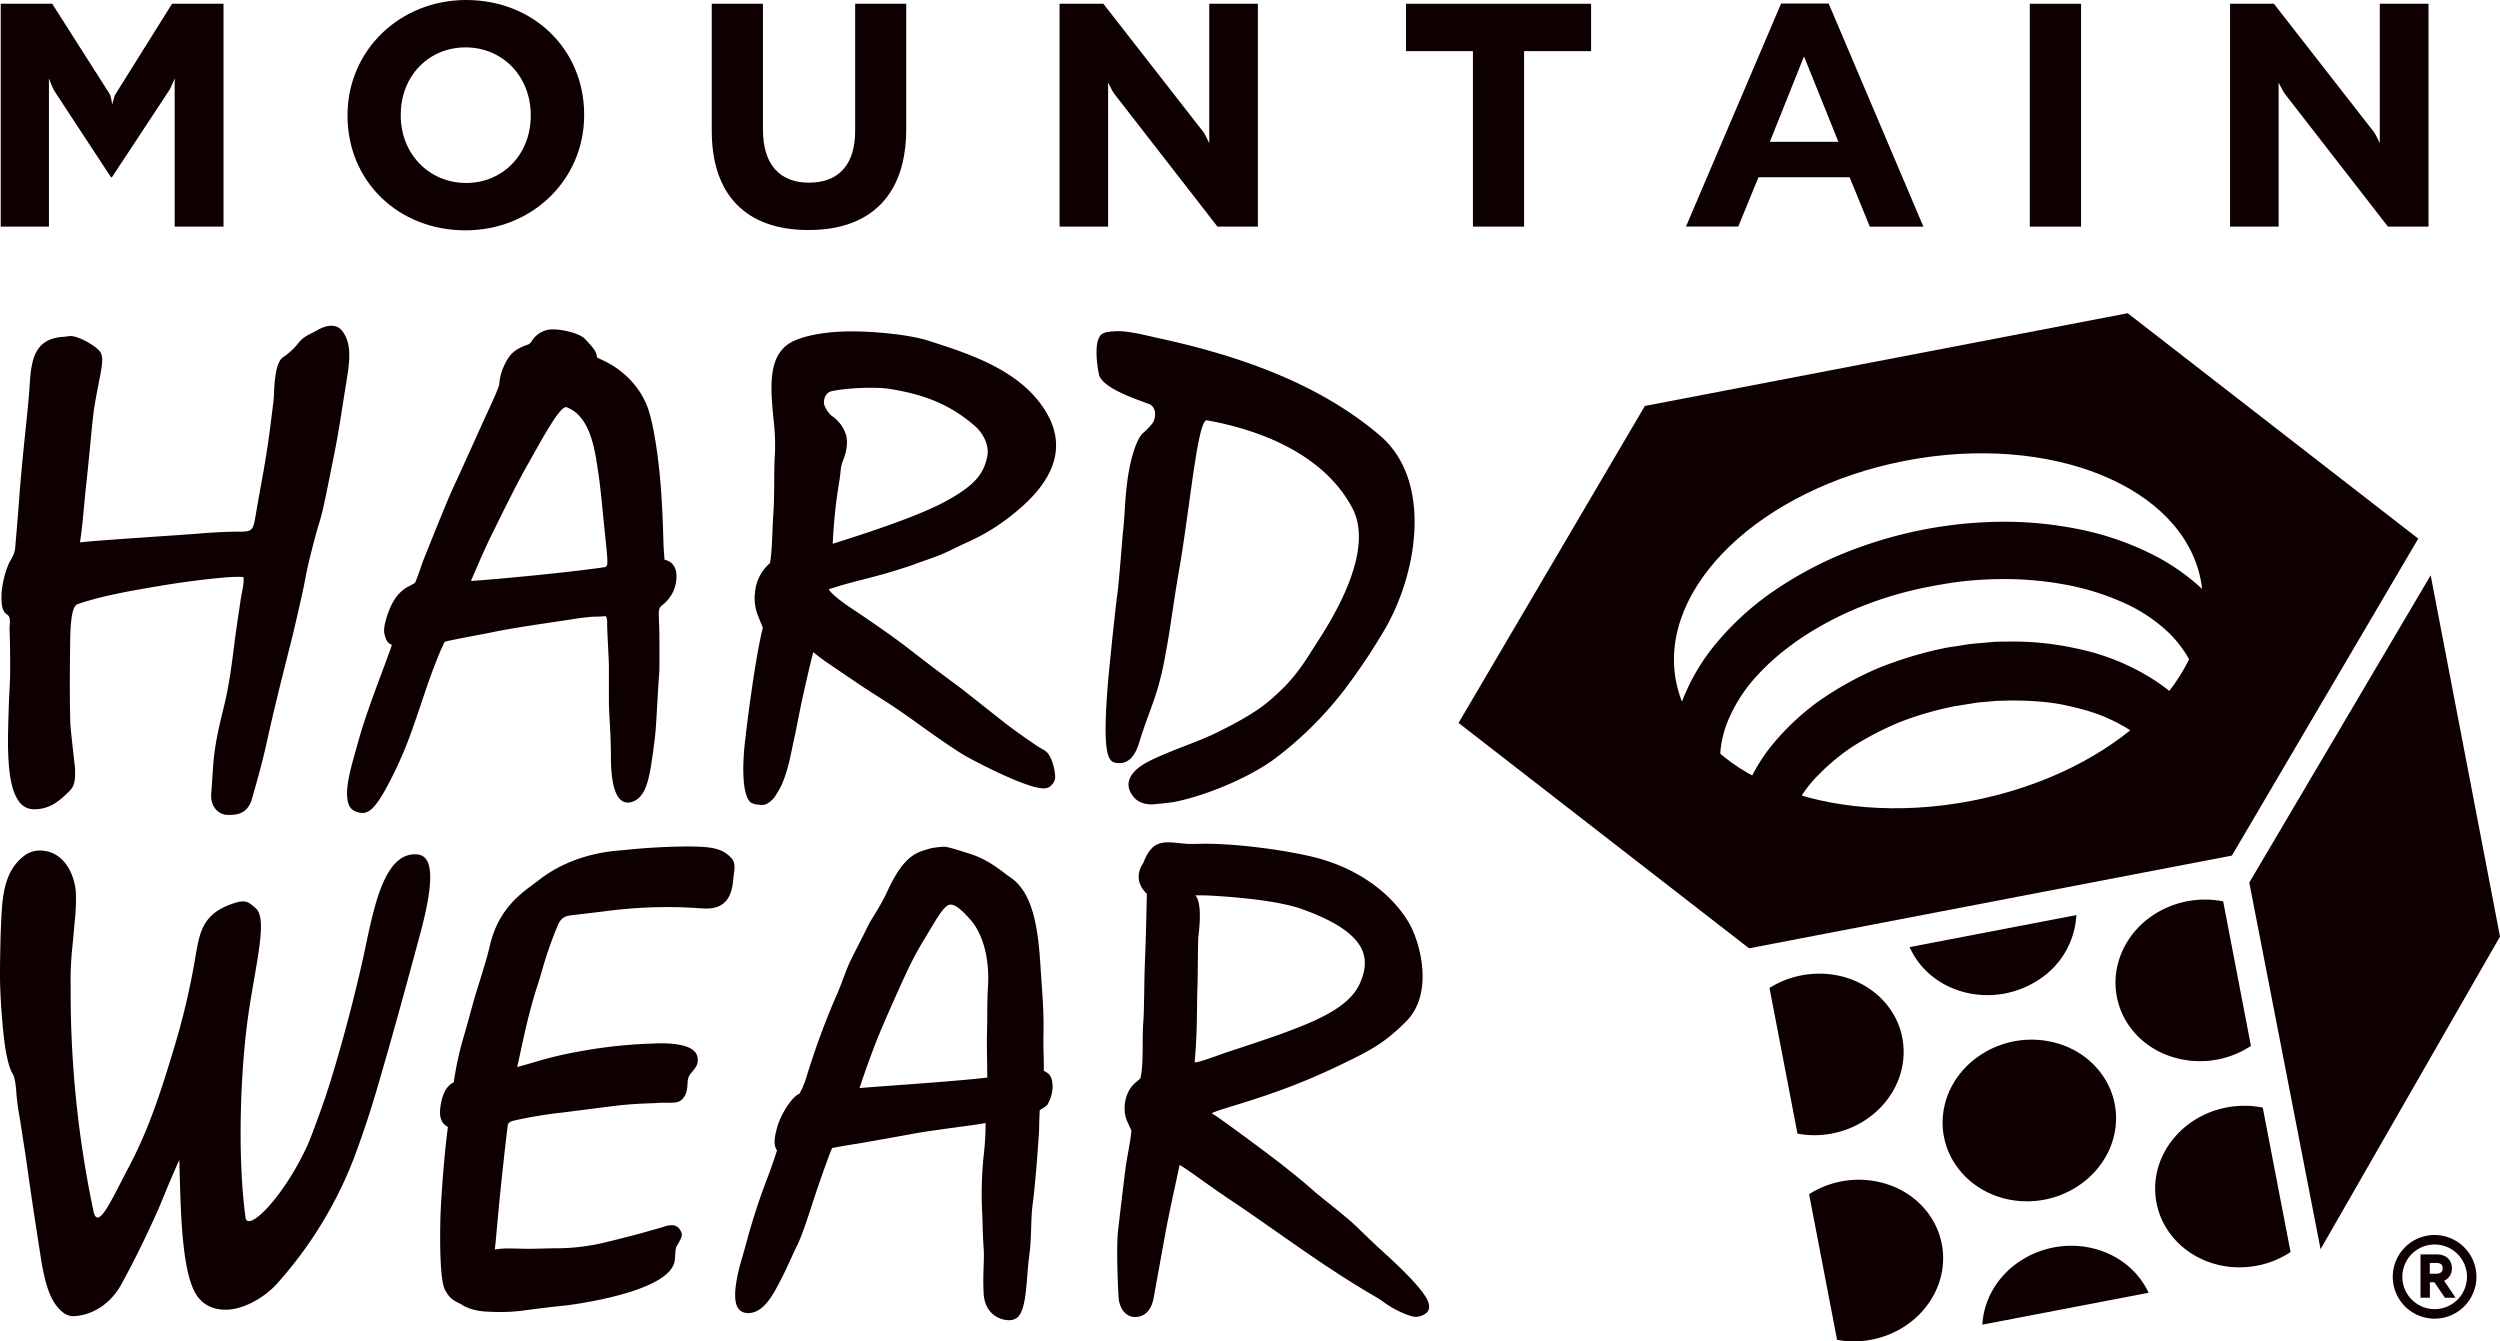
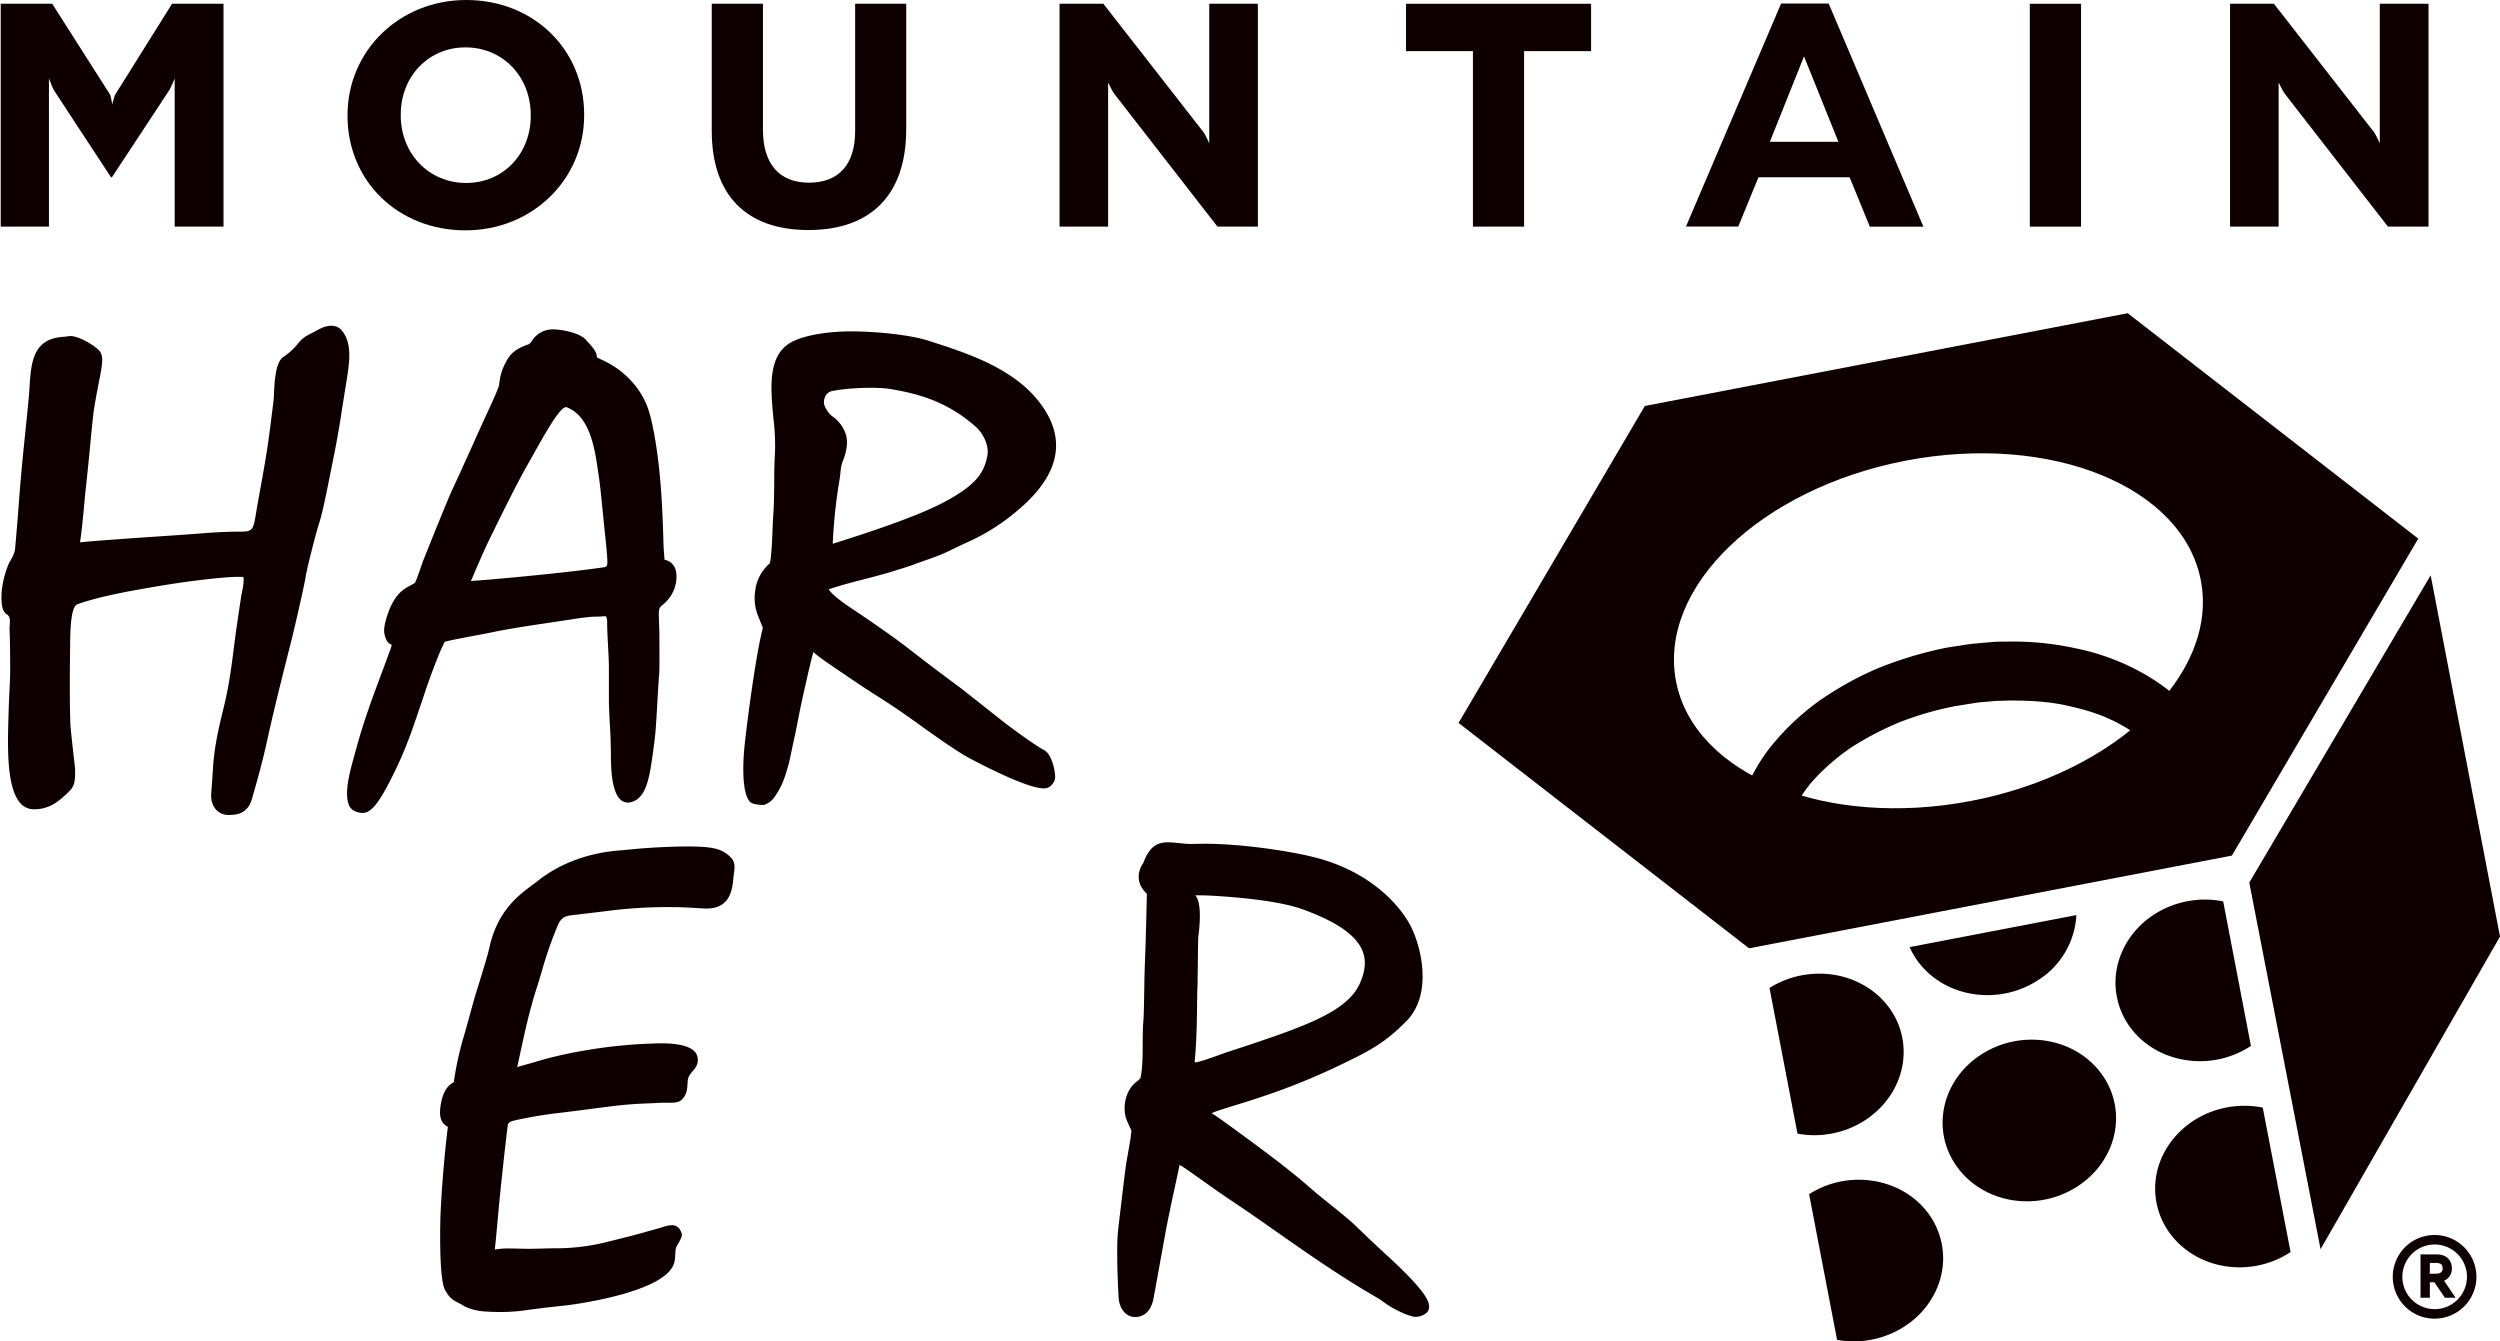
<svg xmlns="http://www.w3.org/2000/svg" id="レイヤー_1" data-name="レイヤー 1" viewBox="0 0 1108 594.5">
  <defs>
    <style>.cls-1{fill:#0e0000;}</style>
  </defs>
  <title>New_MHWLogo_brk</title>
  <path class="cls-1" d="M1114.05,583.78a18.54,18.54,0,1,0,18.5,18.56A18.56,18.56,0,0,0,1114.05,583.78Zm0,32.86a14.32,14.32,0,1,1,14.31-14.3A14.34,14.34,0,0,1,1114.05,616.64Z" transform="translate(-35 -36.43)" />
  <path class="cls-1" d="M1121.67,598.54c0-3.72-2.59-6.15-6.6-6.15h-7.3v19.19h4.15v-6.86h2l4.65,6.87h4.74l-5.08-7.53A5.78,5.78,0,0,0,1121.67,598.54Zm-9.75-2.38h2.66c2.71,0,3,1.35,3,2.37,0,.6,0,2.42-3,2.42h-2.72Z" transform="translate(-35 -36.43)" />
-   <path class="cls-1" d="M790.58,409.66l-2.42-3.2-1.32-1.74c-.51-.75-1.1-1.79-1.71-2.78a46.13,46.13,0,0,1-3.72-7.17c-.55-1.34-1.18-2.76-1.77-4.27-.43-1.57-.91-3.18-1.38-4.89l-.36-1.3-.19-.65-.09-.34-.1-.65c-.14-.76-.29-1.52-.44-2.31l-.21-1.19-.18-1.54c-.11-1.07-.2-2.16-.31-3.27a65,65,0,0,1,4-26.8,91,91,0,0,1,15.65-26.5,124.43,124.43,0,0,1,24.56-22.32,164.76,164.76,0,0,1,30.56-16.68,193.55,193.55,0,0,1,34.05-10.45l1.12-.22,1.28-.27,2-.37,4.19-.72c3-.44,6.1-.91,9-1.21,5.91-.68,11.85-1,17.74-1.13a164.82,164.82,0,0,1,34.73,3.08A127.4,127.4,0,0,1,987,281.21a95.09,95.09,0,0,1,25.41,17.6,67.87,67.87,0,0,1,15.44,22.61,57.12,57.12,0,0,1,2,5.72c.59,1.87,1,3.7,1.41,5.46l.26,1.32.07.34,0,.16.14.79,0,.51c.08.71.15,1.4.22,2.07s.17,1.34.25,2c0,.33.08.6.1,1s0,.82,0,1.24a50.33,50.33,0,0,1-.13,8.42,46.94,46.94,0,0,1-.77,5.79c-.64,3.07-1,4.7-1,4.7L1009,356s.17-1.12.43-3.17a24.17,24.17,0,0,0,.29-3.84,35.34,35.34,0,0,0-.09-4.59v-.6a6.43,6.43,0,0,0-.14-.92c-.08-.63-.18-1.3-.28-2s-.22-1.35-.34-2.05l-.08-.52c0,.26-.08-.7.11.57l0-.05,0-.1,0-.2-.22-.82a25.41,25.41,0,0,0-1-3.38,36.17,36.17,0,0,0-1.41-3.54,39.08,39.08,0,0,0-4.34-7.26,47.86,47.86,0,0,0-6.37-7.27,71,71,0,0,0-19.17-12.62,112.88,112.88,0,0,0-25.77-8.05A148,148,0,0,0,921,293.09c-5.08.08-10.21.34-15.38.92-2.62.24-5,.63-7.52,1l-4.08.69-2,.35-1.73.35A165.53,165.53,0,0,0,860.54,305a148,148,0,0,0-26.38,13.62c-3.95,2.65-7.67,5.46-11.17,8.35a107,107,0,0,0-9.48,9.12A68.58,68.58,0,0,0,801,355.48a46.73,46.73,0,0,0-3.71,17.95c0,.58,0,1.17.05,1.73a6.86,6.86,0,0,0,0,.9l.14,1.2c.09.79.19,1.55.3,2.31.09.5.21,1,.31,1.45.25,1.15.49,2.26.72,3.3.39,1,.69,2,1,2.92a32.86,32.86,0,0,0,1.95,4.57c.32.65.51,1.2.84,1.83l1.2,1.81c1.42,2.22,2.19,3.4,2.19,3.4Z" transform="translate(-35 -36.43)" />
  <path class="cls-1" d="M817,443.2s-.73-.92-2.06-2.64c-.35-.43-.73-.92-1.14-1.45s-1-1.51-1.49-2.36a40.51,40.51,0,0,1-3.27-6.18c-.49-1.13-1-2.36-1.55-3.63s-.83-2.73-1.26-4.19c-.22-.72-.41-1.47-.63-2.24s-.29-1.8-.44-2.72c-.21-1.32-.42-2.68-.64-4.07-.13-.58-.1-1.78-.17-2.72s0-2,0-3a30.28,30.28,0,0,1,.35-6.11c.26-1.94.57-3.93,1-6,.55-1.94,1.14-3.93,1.75-6a76.33,76.33,0,0,1,12.84-23.15,110.93,110.93,0,0,1,20.66-19.47,146.31,146.31,0,0,1,25.85-14.46,170.94,170.94,0,0,1,28.89-8.91l.95-.21.47-.09.86-.17,1.72-.27,3.47-.52c2.31-.36,4.45-.77,7.22-1s5.25-.47,7.86-.69,5-.11,7.57-.18a130.68,130.68,0,0,1,29.39,3.05,103,103,0,0,1,26.71,9.44c8.13,4.3,15.51,9.39,21.26,15.65a46.42,46.42,0,0,1,4,4.73,32.93,32.93,0,0,1,3.47,4.92c1,1.7,2,3.36,2.9,5s1.45,3.44,2.13,5.08c.34.82.64,1.64,1,2.43s.43,1.65.65,2.44l1.13,4.68.25,1.11,0,.13.13.67,0,.24v.44c.07.58.12,1.16.17,1.72a25.26,25.26,0,0,1,.26,3.59,43.68,43.68,0,0,1-.21,7.16,44.89,44.89,0,0,1-.73,4.87l-.87,3.95-19.65-4.36s.11-.92.27-2.63a19.87,19.87,0,0,0,.11-3.12,34.57,34.57,0,0,0-.16-3.69,21.67,21.67,0,0,0-.42-2.8c-.08-.56-.2-1.14-.29-1.71l-.08-.43,0-.23c-.09-.51.1.65.08.51v0l0-.08-.22-.65c-.31-.87-.59-1.78-.89-2.72-.19-.46-.25-1-.48-1.42s-.48-.94-.74-1.41l-1.49-2.94c-.66-.92-1.33-1.89-2-2.89a20.08,20.08,0,0,0-2.36-2.91,26.14,26.14,0,0,0-2.8-2.89L983,362.85c-1.22-.84-2.46-1.72-3.73-2.59a30.62,30.62,0,0,0-4.06-2.46,35.06,35.06,0,0,0-4.44-2.3c-6.1-3-13.3-5-20.86-6.6s-15.73-2-24-2l-6.25.17c-2,.18-4,.37-6,.53-1.86.09-4.28.55-6.55.9l-3.46.55-1.7.28-.24,0,.32-.06-.08,0-.4.07-.76.19a142.28,142.28,0,0,0-24.22,7.12,136.86,136.86,0,0,0-21.35,11.21,97.47,97.47,0,0,0-16.47,14.3,57.26,57.26,0,0,0-9.85,15.52q-.73,1.94-1.41,3.78c-.29,1.26-.54,2.47-.84,3.65a16.42,16.42,0,0,0-.52,3.15c0,.46-.12.94-.17,1.4a4,4,0,0,0-.12,1.6c.1,1.41.2,2.78.28,4.09l.07,1,0,.47v.42c0,.2-.24-1.46-.11-.74.1.48.2.94.31,1.4.18.92.35,1.8.51,2.65s.53,1.61.78,2.35a38.69,38.69,0,0,0,1.42,3.63c.26.51.34.93.63,1.46s.67,1.09,1,1.56l1.76,2.86Z" transform="translate(-35 -36.43)" />
  <path class="cls-1" d="M978,175.25l-214,41.1L681.43,356.83l128.75,99.89,214-41.1,82.59-140.47ZM908.58,391.4C844.35,403.73,785.81,380,777.81,338.34s37.59-85.41,101.83-97.75S1002.4,252,1010.41,293.67,972.83,379.06,908.58,391.4Z" transform="translate(-35 -36.43)" />
  <path class="cls-1" d="M913.19,503.7c-17.71,11.36-22.58,33.67-10.82,49.9s35.53,20.13,53.24,8.72,22.57-33.7,10.84-49.88S930.91,492.34,913.19,503.7Z" transform="translate(-35 -36.43)" />
  <path class="cls-1" d="M884.8,462.22c11.7,16.2,35.55,20.12,53.26,8.75A36.39,36.39,0,0,0,955.25,442l-73.9,14.19A35.1,35.1,0,0,0,884.8,462.22Z" transform="translate(-35 -36.43)" />
-   <path class="cls-1" d="M984,603.81c-11.73-16.22-35.55-20.1-53.26-8.75-10.6,6.8-16.55,17.5-17.16,28.46l73.67-14.13A33.89,33.89,0,0,0,984,603.81Z" transform="translate(-35 -36.43)" />
  <path class="cls-1" d="M892.13,610.18c9.51-17.93,1.8-39.25-17.2-47.58a41,41,0,0,0-38.14,3.09l12.4,64.56C866.07,633.39,884,625.5,892.13,610.18Z" transform="translate(-35 -36.43)" />
  <path class="cls-1" d="M993.87,503.42a41,41,0,0,0,38.74-3.44l-12.29-64.05c-17.11-3.47-35.45,4.42-43.67,19.9C967.16,473.83,974.87,495.09,993.87,503.42Z" transform="translate(-35 -36.43)" />
  <path class="cls-1" d="M1037.85,527.32a40.89,40.89,0,0,0-11.61-.66c-21.17,1.72-37.34,19.12-36,38.8s19.5,34.25,40.72,32.51a41,41,0,0,0,19.22-6.63Z" transform="translate(-35 -36.43)" />
  <path class="cls-1" d="M831.64,538.85a39.91,39.91,0,0,0,10.86.56c21.24-1.76,37.35-19.14,36.13-38.85s-19.52-34.22-40.74-32.46a41.37,41.37,0,0,0-18.65,6.19Z" transform="translate(-35 -36.43)" />
  <polygon class="cls-1" points="1077.27 254.97 1108 415.09 1028.47 553.64 996.88 391.16 1077.27 254.97" />
  <path class="cls-1" d="M66.16,356.75c-.42-14.65-.1-29.95-.06-35.57.09-10.24,1-16.19,3.29-17,10.23-3.51,22-5.64,35.93-8s29.24-4.09,34.89-4.09c.89,0,1.73,0,2.59.05.29.59.42,2.44-.83,8.09-.09.61-2.26,14.79-3,20.74-1.16,9.26-2.35,18.88-4.63,28.19-2.08,8.52-4.31,17.54-4.94,27.52,0,0-.49,7.89-.77,11-.38,3.89,1,6.3,2.12,7.59a7.28,7.28,0,0,0,5.41,2.35c3.81,0,8.6-.44,10.55-7.27,2.52-8.8,4.74-16.68,7.08-27.42,3-13.92,10.12-41.69,10.12-41.69,1.37-5.33,5.81-24.62,6.49-28.82.74-4.77,5-21,6-24,1.79-5.23,4.47-19.61,5.64-25.31,3.21-15.55,3.81-21,6.15-35.41,1.61-10,3.23-18.59-1.6-24.69-2.29-2.87-6.23-2.92-10.89-.29-3.73,2.1-5.72,2.54-8.2,5.42a29.21,29.21,0,0,1-6.84,6.47c-3.18,1.92-4,9.05-4.27,17.4-.06,1.92-1.19,10-1.35,11.58-2.13,17.21-4.29,26.69-6.6,40.47-1.19,7.05-1.35,8-6.85,8-7.16,0-13.19.42-19,.89-7,.6-43.45,2.86-52.14,3.85,1.09-6.57,2-19.06,2.75-25.54,1.46-13,2.68-28.56,3.55-34,2.49-15.6,5.11-21.92,2.4-25.22-2.07-2.5-9.22-6.69-13-6.69l-2.83.35c-13.83.72-14.54,11.35-15.25,22.7-.56,9.08-3.2,30.15-4.61,49.65-.67,9.22-1.77,21.63-1.77,21.63-.36,2.45-1.32,3.84-2.72,6.37A42.68,42.68,0,0,0,35.71,299c-.2,4.61,0,8.34,2.42,9.79,2,1.17,1,4.73,1.11,6.65.24,5.47.27,14.84.27,17.8,0,5-.43,10.54-.61,16.07-.39,13.69-1.51,33.45,4.15,41.8a8.15,8.15,0,0,0,7,4c6.6,0,10.66-3.27,14.21-6.61,3.17-3,4.24-3.92,4-11.53C68.3,377,66.22,359.53,66.16,356.75Z" transform="translate(-35 -36.43)" />
  <path class="cls-1" d="M206.33,320.22a4.42,4.42,0,0,0,2.33,2,37.48,37.48,0,0,1-1.38,4l-1.82,5c-4.54,12.24-8.92,23.53-12.36,36.28-2.47,8.91-5.77,19.31-3.56,25.47,1.24,3.4,5,3.75,6.24,3.75,3.25,0,6.27-3.3,11-12.12a179.54,179.54,0,0,0,11.58-26.74c1.05-2.91,3.72-10.89,4.91-14.4,3-8.87,5-13.9,7-18.74l1.82-3.86c5.67-1.42,14.54-2.84,22.52-4.51,8.95-1.87,27.1-4.36,36.25-5.81,0,0,5.51-.81,8.06-.81,3.32,0,4.36-.37,4.72-.06a5.91,5.91,0,0,1,.45,2.42c-.06,4.49.83,16.52.77,20.32,0,2.6,0,9.62,0,14.17,0,3.79.4,10.12.58,13.56.16,2.5.31,8.39.31,11.08,0,8.32.79,20.92,7.56,20.92a7.56,7.56,0,0,0,5.1-2.37c3.92-3.66,5-13,6-19.85.3-2.2,1-7.67,1.11-9.32.69-8.59,1-17.92,1.65-25.71v-.33c.16-1.71.08-10.78.08-13.79,0-13.19-1.15-14.28,1.31-16.17a16,16,0,0,0,6.22-13.83c-.54-4.86-3.62-5.88-5.27-6.29-.11-1.84-.4-5-.45-7-.29-10.7-.75-21.67-1.75-31.55-1.15-11.5-3-22.08-4.93-27.93-2.94-8.9-10-16.94-19.44-21.53l-3.38-1.63c-.08-2.66-1.95-4.63-5.2-8.1-2.69-2.87-11.15-4.54-15.09-4.31a10.88,10.88,0,0,0-8.57,5.14c-1.23,1.85-1.72,1.42-3.75,2.33-2.68,1.2-5.55,2.64-7.71,7a23.94,23.94,0,0,0-3,10.15c-1,3-1.94,5.12-7.12,16.28,0,0-11,24.52-13.33,29.39-2.46,5.15-12,29.11-13.29,32.33-.72,1.82-2.15,6.65-3.58,9.7,0,0-1.36.85-2.52,1.43-3.59,1.8-7.46,5.12-10.15,14.28C204.75,315.54,205.06,317.21,206.33,320.22Zm45.6-44.78c4.57-9.3,11.63-23.76,16.4-32.17,6-10.51,14.78-27.29,17.77-26.36,11.1,4.21,12.72,20.28,14.18,29.86,1,6.53,2,18.33,2.61,24,.2,1.93.94,8.65,1.16,11.8.3,4.23.24,5-1.31,5.26-15.22,2.27-48,5.38-59,6.09C243.73,293.89,249,281.47,251.93,275.44Z" transform="translate(-35 -36.43)" />
  <path class="cls-1" d="M373.2,393.18c1.11,0,3.55-1.34,5.05-3.46,3.35-4.87,4.37-7.94,6.1-14,1-3.68,1.71-7.9,2.91-13.17.54-2.31,1.61-8.3,3.12-15.4,0,0,3.95-18,5.11-21.72,3.06,2.87,11.71,8.42,18,12.75,5.22,3.57,10.73,7,14,9.11,5.15,3.33,10.39,7,15.44,10.65,0,0,14.73,10.66,20.49,13.83,5.21,2.88,26.64,14.06,34.06,14.06a4.55,4.55,0,0,0,3.32-1.19c2-2.09,2.11-3.38,1.6-6.43-.58-3.4-2-8-4.75-9.38-3.06-1.58-12.64-8.41-17.16-11.91-2.19-1.71-19.41-15.32-19.41-15.32-19.67-14.5-22.08-17-31.83-23.95-9.27-6.62-17.57-12.06-17.57-12.06-8.79-6-9.34-8-9.34-8s3.31-1.12,7-2.16c5.89-1.65,12.78-3.26,19.07-5.1,2.91-.86,9.6-2.91,11.86-3.8,4.52-1.74,10.09-3.36,14.95-5.73,2.72-1.31,5.45-2.64,8-3.81a91.74,91.74,0,0,0,22.6-14.19c17.16-14.27,22.1-29.36,12.12-44.88C486.45,200,463.75,193,446.43,187.42c-8.19-2.65-23.58-4.12-34-4.12-10.09,0-19.21,1.46-25.07,4-12.33,5.21-10.93,20.19-9.57,34.66a98.14,98.14,0,0,1,.69,15.05c-.32,4.67-.33,9.49-.35,13.77-.06,4.65-.07,9.48-.44,14.13-.1,1.54-.19,3.69-.3,6.08-.31,8.92-.79,14.05-1.23,15.12a19,19,0,0,0-6.5,12.57,20.86,20.86,0,0,0,1.44,11c.54,1.41,2,5,2,5-2.84,10.89-6.17,35.35-7.85,49.84-1.13,9.69-1.6,23,2.09,27.22C368.57,393.09,372.29,393.18,373.2,393.18ZM406.92,250c.8-4.23.41-6.26,1.69-9.39,1.61-4,2.33-8.27,1.26-11.68a15.8,15.8,0,0,0-6.11-8.09c-1.46-1-3.6-4.3-3.6-5.92s.57-4.59,3.78-5.21c8.44-1.62,20.46-1.73,25.5-.9,12,2,25.11,5.36,37.82,16.59,3.7,3.24,6.19,8.69,5.33,13.07-1.5,7.81-5.34,13.12-19.12,20.48s-40.25,15.56-49.4,18.48A230,230,0,0,1,406.92,250Z" transform="translate(-35 -36.43)" />
-   <path class="cls-1" d="M647.92,316.76c15.12-24.9,22.52-67-1.38-87.35-29.63-25.3-68.58-36.8-100-43.53-2.26-.5-11.57-2.92-16.7-2.65-3.27.17-6,.3-7.27,2.05-3.28,4.61-.48,17.32-.44,17.45,2.26,6.79,21.08,12,22.81,13.11,2.51,1.62,2.51,5.57.89,8.08a28,28,0,0,1-4.31,4.49c-2.77,2.51-5.52,11.15-6.83,20.83-1.31,9.89-1,14.53-2.11,24.15,0,0-1.63,20.69-2.26,25.46-1.52,11.38-4.09,38-4.09,38-2.74,32.07-.48,36.76,2.81,37.55,6.2,1.51,9.25-3.74,10.69-8.38,3.77-12.22,6.28-17.07,8.8-26.06,1.93-6.9,2.91-13,3.59-16.7,1.79-9.7,2.77-18.75,5.39-33.77,4.91-28.06,8.26-67.35,12.4-66.78,29.85,5.43,53.63,18.31,64.47,38.95,10.11,19.22-9.11,49.39-16.12,60.23-4.29,6.67-8,13.09-15.13,20.05-6.29,6.1-11.58,10.78-29.9,19.67-6.29,3-15,6.08-18.69,7.63-4.09,1.72-11.41,4.5-15.27,7.73-3.48,2.9-6.37,7.46-1.61,12.92,2.36,2.78,6.47,3.24,8.62,3,2.72-.29,5.47-.47,8-.9l.39,0c12.57-2.25,32.86-10.09,45.36-19.33a160.76,160.76,0,0,0,31.93-32A285.34,285.34,0,0,0,647.92,316.76Z" transform="translate(-35 -36.43)" />
  <path class="cls-1" d="M324.28,498.93a215.53,215.53,0,0,0-32,3.41,172.46,172.46,0,0,0-18,4.12c-2.9.88-7.66,2.22-10.06,2.88,1.79-7.9,3.89-18.6,6.46-27.67,1.28-4.85,3.06-9.82,4.43-14.73A176.48,176.48,0,0,1,282,447.06c1.57-4.06,3.51-4.73,7.11-5.08,0,0,15.45-1.83,16.52-2a212.42,212.42,0,0,1,28.88-1.5c3.93,0,12.56.63,13.4.63,8.29,0,11.39-4.8,12.06-12.86.3-3.83,1.46-7-.81-9.51-3.61-3.87-7.53-4.95-16.69-5.13-7-.14-17.79.36-25,1-2.47.22-5.91.57-7.47.7-16,1.18-28,6.78-36.22,13.19,0,0-2.4,1.85-3,2.25-6,4.53-15.11,11.32-18.71,26.92-1.07,4.75-3.17,11.47-5.84,20-1.7,5.44-3.61,13.1-5.62,19.87a145,145,0,0,0-4.49,20.47s-.06,0-.07.06c-1.68,1-4.78,2.9-5.87,11-.61,4.58.47,7.34,3.34,8.81-1.52,11.16-2.89,29.18-3.3,39.21,0,.28-.92,27.68,2,33,2.23,4.09,3.67,4.62,7.25,6.42.12.2,4.32,3.06,11.68,3.23a83,83,0,0,0,15.19-.39c5-.71,12.32-1.61,19.48-2.36.36,0,40.31-4.82,47.19-17,1.26-2.25,1.1-3.6,1.34-6.6a6.17,6.17,0,0,1,1.15-3.64c1.86-3.42,2.29-4,.79-6.44a4,4,0,0,0-3.71-1.86,10,10,0,0,0-2.89.51c-3,1-4.71,1.35-9,2.6-4.73,1.38-13.22,3.44-18.15,4.67a93.34,93.34,0,0,1-21.7,2.44c-1.77,0-9.51.24-11.39.24-1.58,0-7.51-.17-8.88-.17a35.3,35.3,0,0,0-6.27.49c.49-4.27.82-8.4,1.72-18.1.8-8.75,2.88-28,4-36.81.22-1.8,1.85-2,3.95-2.52a195.76,195.76,0,0,1,19.93-3.25c4.09-.49,22.51-2.91,25.51-3.22,8.62-.9,13.4-.82,17.07-1.08,5.66-.39,8.94.72,11.16-1.94,1.89-2.3,1.94-4.26,2.15-7.81.17-2.17,1.47-3.41,2.34-4.47,1.41-1.7,2.64-3.42,1.92-6.4C342.51,498.38,329.2,498.69,324.28,498.93Z" transform="translate(-35 -36.43)" />
-   <path class="cls-1" d="M224,417.47a5.16,5.16,0,0,0-3.92-2.35c-14.94-1.49-19.49,24.16-23.66,43.65s-11.4,46.42-17.13,63.65c-2,5.91-6.46,18.22-8.08,21.76-10.81,23.37-26.29,38.35-27.36,32-3.79-27.46-2.29-66.64,1.42-91.44,3.34-22.3,8.37-41.15,3.08-45.77-3.31-2.9-4.52-4-10.15-2.07-15.3,5.18-14.85,15-17.41,28.27a317,317,0,0,1-8.41,34.92c-6.16,20.56-11.48,36.8-20,53S78,583,76.22,572.21a469.37,469.37,0,0,1-9.9-97.94,139.94,139.94,0,0,1,.83-18.81c.36-3.55.74-8.2.86-9.65a89.41,89.41,0,0,0,.63-13.55c-.38-7.68-5-18.88-16.06-18.88a11.51,11.51,0,0,0-7.34,2.71c-9.52,7.68-9.33,20.41-9.93,33.76,0,0-.5,16.48-.23,23.92.29,7.65.79,15.11,1.8,23.71.72,6.11,2.18,12.47,3.62,14.66s1.65,7.57,1.84,9.81c.14,1.46.59,5.18.72,6,1.21,6.77,2,12.7,3.13,19.56,0,0,1.88,13.34,2.57,18,1.34,9,4.65,30.61,4.86,31.53,1.32,6.75,3.14,16.06,9,20.81a7.42,7.42,0,0,0,5.32,1.9c9.59-.61,16.88-6.94,20.72-13.9,6.65-12,11.91-23.36,15.43-31.07,2.3-5.05,4.42-10.63,6.84-16.22,1.1-2.56,2.42-5.71,3.54-8,.06,2.12.14,4.43.19,6.92.45,15.52.93,40,6.38,51.06,2.68,5.47,7.48,8.35,13.88,8.35,8.73,0,17.9-6.12,22.62-11.28a180.92,180.92,0,0,0,34.29-55.79c5.08-13.55,8.64-25.39,9.44-28.07,6.64-22.29,15.14-53.41,20.07-71.87C226,432.53,226.91,421.68,224,417.47Z" transform="translate(-35 -36.43)" />
-   <path class="cls-1" d="M497.61,511c.09-2.54-.09-7.4-.16-10.21,0-1.94-.06-3.62,0-4.81.22-12.07-.31-15.76-1.35-32.05s-3.34-32.09-13.47-38.76c-2.94-1.95-9-7.65-18.1-10.45-5.66-1.75-9.85-3.19-11.66-3a42.5,42.5,0,0,0-5.32.67c-6.14,1.8-11.67,2.62-19.25,19-2.22,4.79-3.86,7.37-8,14.15-1.53,3.3-4.73,9.34-8.52,17-1.26,2.49-4.18,10.74-5.09,12.86A340.49,340.49,0,0,0,392.35,514a40.43,40.43,0,0,1-3,7.15c-3.37,1.22-8.49,9.43-10,15.23-.63,2.45-2,7.2,0,9.83.13.17-3.25,9.72-3.82,11.18A291.37,291.37,0,0,0,366.38,585c-.8,3-1.66,6.13-2.74,9.76-4.05,14.1-2.95,19.27-1.55,21.39a4.78,4.78,0,0,0,3.52,2.16,2.67,2.67,0,0,0,.79.09c7.42,0,11.52-8.37,16.83-19.11,0,0,4-8.77,4.75-10.26,2.08-3.92,5-12.68,7.73-21.25,1.94-5.88,7-20.43,8.12-22.55,4.08-.8,7.56-1.37,10.89-1.88,4.73-.81,14.36-2.48,24.47-4.36s26.62-3.66,32.63-4.86a125,125,0,0,1-.85,14.42,162.09,162.09,0,0,0-.63,26c.22,4.52.13,8.26.65,15.58.31,4.57-.47,10.84-.05,19.27.39,9.63,7.46,12.14,11.13,12.14a5.74,5.74,0,0,0,4.33-1.66c3.8-4.59,3.39-16.68,4.77-27,1.16-8.61.57-15.85,1.5-22.66,1.49-11.13,2.83-32.31,2.83-32.31.12-4.39.09-5.49.32-9.4.49-.46,3-1.74,3.51-2.65,2.09-3.69,2.68-8,1.77-11.07C500.61,513.24,500.13,512.28,497.61,511Zm-25.11-3.42s.05,6.17.1,6.42h0c-13.7,1.67-47.73,3.87-56.65,4.66,3.19-9.91,7.75-21.59,8.44-23.25,1.5-3.54,3.65-8.74,9-20.61s7.53-16,11.58-22.63c4.19-6.88,7.55-13.21,10.25-14.55s6.46,2.69,9.56,6.06c6.41,7,8.81,18.91,8.09,30.05-.3,4.51-.3,9.56-.33,14.13,0,2.65-.13,6.67-.17,10.57C472.37,498.39,472.43,503.78,472.5,507.54Z" transform="translate(-35 -36.43)" />
  <path class="cls-1" d="M647.72,591c-2.84-2.58-7.29-6.85-11.58-11-5.22-5-15.39-12.63-19-15.86-8.51-7.51-18.64-15.25-29.65-23.32s-13.64-9.92-15.48-11h0c2.34-1.27,12.75-4.1,20.13-6.62A290.77,290.77,0,0,0,629.88,508c13.1-6.28,19.07-9.62,28.33-18.89,12.6-12.6,6.09-35.65,1-44.08-6.54-10.93-20.28-23.32-41.83-28.7-12.08-3-33.11-5.95-48.2-5.95-2.19,0-6.87.17-8.65,0-8.88-.75-14.65-2.76-18.86,8.62,0,0-5.46,6.87,1.62,13.56,0,0-.29,13.68-.63,24.17-.12,3.6-.44,10.19-.51,17.48-.12,6.3-.19,12.25-.44,15.23-.23,2.75-.25,6.13-.27,9.37,0,5.64-.07,11.45-1,15.49a16.33,16.33,0,0,1-1.65,1.5c-5.74,4.36-6.22,12.71-4.45,17,.7,1.73,2.09,4.66,2.09,4.66-.07,2.82-1.88,11.89-2.37,15.14-.53,3.6-3.06,24.92-3.52,29.08-1,8.93.21,29.89.24,30.14.46,4.9,3.41,8.31,7.21,8.31h0c3.11,0,7-1.52,8.29-8.43.91-4.93,3.23-17.78,5.38-29.64.47-2.58,2.32-11.56,2.88-14.19.88-4,2.51-11.49,3.23-15.09,1.8.62,11.91,8.38,23.32,16,20.33,13.55,39.83,28.67,64.28,42.82,1.22.74,2.5,1.65,3.93,2.66,3.68,2.64,10.61,5.85,13.16,5.8s5.11-1.56,5.61-2.89C669.18,614.26,668.54,609.86,647.72,591Zm-82-116.81c.13-4.49.22-21.34.37-22.45,2.15-16.71-1.44-18.51-1.44-18.51,4.67,0,6.26.08,10.31.35,8.26.54,26.49,2,37.11,5.77,29.09,10.43,30.46,21.65,25.79,32.56-5.67,13.24-25.08,19.7-59,30.84-2.86.94-14.47,5.41-14.37,4.33C565.68,493.54,565.42,483.58,565.68,474.14Z" transform="translate(-35 -36.43)" />
  <path class="cls-1" d="M570.94,38.09V99.91s-1.61-3.51-2.41-4.73L524,38.09H504.6v98.77h21.52V73s1.74,3.56,2.54,4.77l45.9,59.08h17.93V38.09Z" transform="translate(-35 -36.43)" />
  <path class="cls-1" d="M1089.72,38.09V99.91s-1.63-3.51-2.42-4.73l-44.51-57.09h-19.43v98.77h21.53V73s1.73,3.56,2.56,4.77l45.87,59.08h18V38.09Z" transform="translate(-35 -36.43)" />
  <path class="cls-1" d="M84.71,82.82a30.33,30.33,0,0,0-.87-4.37L58.33,38.4l-.14-.31H35.32v98.77H56.69V71.17S58.12,75,58.8,76.23c.49.87,25.29,38.59,25.29,38.59.19.27.42.27.62,0,0,0,24.85-37.65,25.46-38.66a53.81,53.81,0,0,0,2.25-5v65.69h21.64V38.09h-22.8L86,78.45A41.12,41.12,0,0,0,84.71,82.82Z" transform="translate(-35 -36.43)" />
  <path class="cls-1" d="M241.62,36.43c-29.51,0-52.6,22.41-52.6,51.05v.27c0,29,22.48,50.77,52.28,50.77,29.51,0,52.6-22.42,52.6-51v-.29C293.9,58.26,271.43,36.43,241.62,36.43Zm-29,50.76c0-17,12.35-29.76,28.67-29.76,16.55,0,28.94,12.9,28.94,30.05v.27c0,17-12.28,29.77-28.62,29.77-16.51,0-29-12.91-29-30Z" transform="translate(-35 -36.43)" />
  <path class="cls-1" d="M414,94.59c0,14.7-7.24,22.8-20.47,22.8S373.14,109,373.14,93.9V38.09H350.45V94.44c0,28.34,15.21,43.94,42.84,43.94,27.95,0,43.34-15.84,43.34-44.64V38.09H414Z" transform="translate(-35 -36.43)" />
  <polygon class="cls-1" points="623.15 22.66 652.8 22.66 652.8 100.43 675.47 100.43 675.47 22.66 705.17 22.66 705.17 1.67 623.15 1.67 623.15 22.66" />
  <path class="cls-1" d="M845.47,38H824.39l-42.16,98.82h23.18L814.35,115h40.41l8.94,21.88h23.75Zm4.3,61.27H819.4l15.14-37.85Z" transform="translate(-35 -36.43)" />
  <rect class="cls-1" x="899.61" y="1.67" width="22.71" height="98.77" />
</svg>